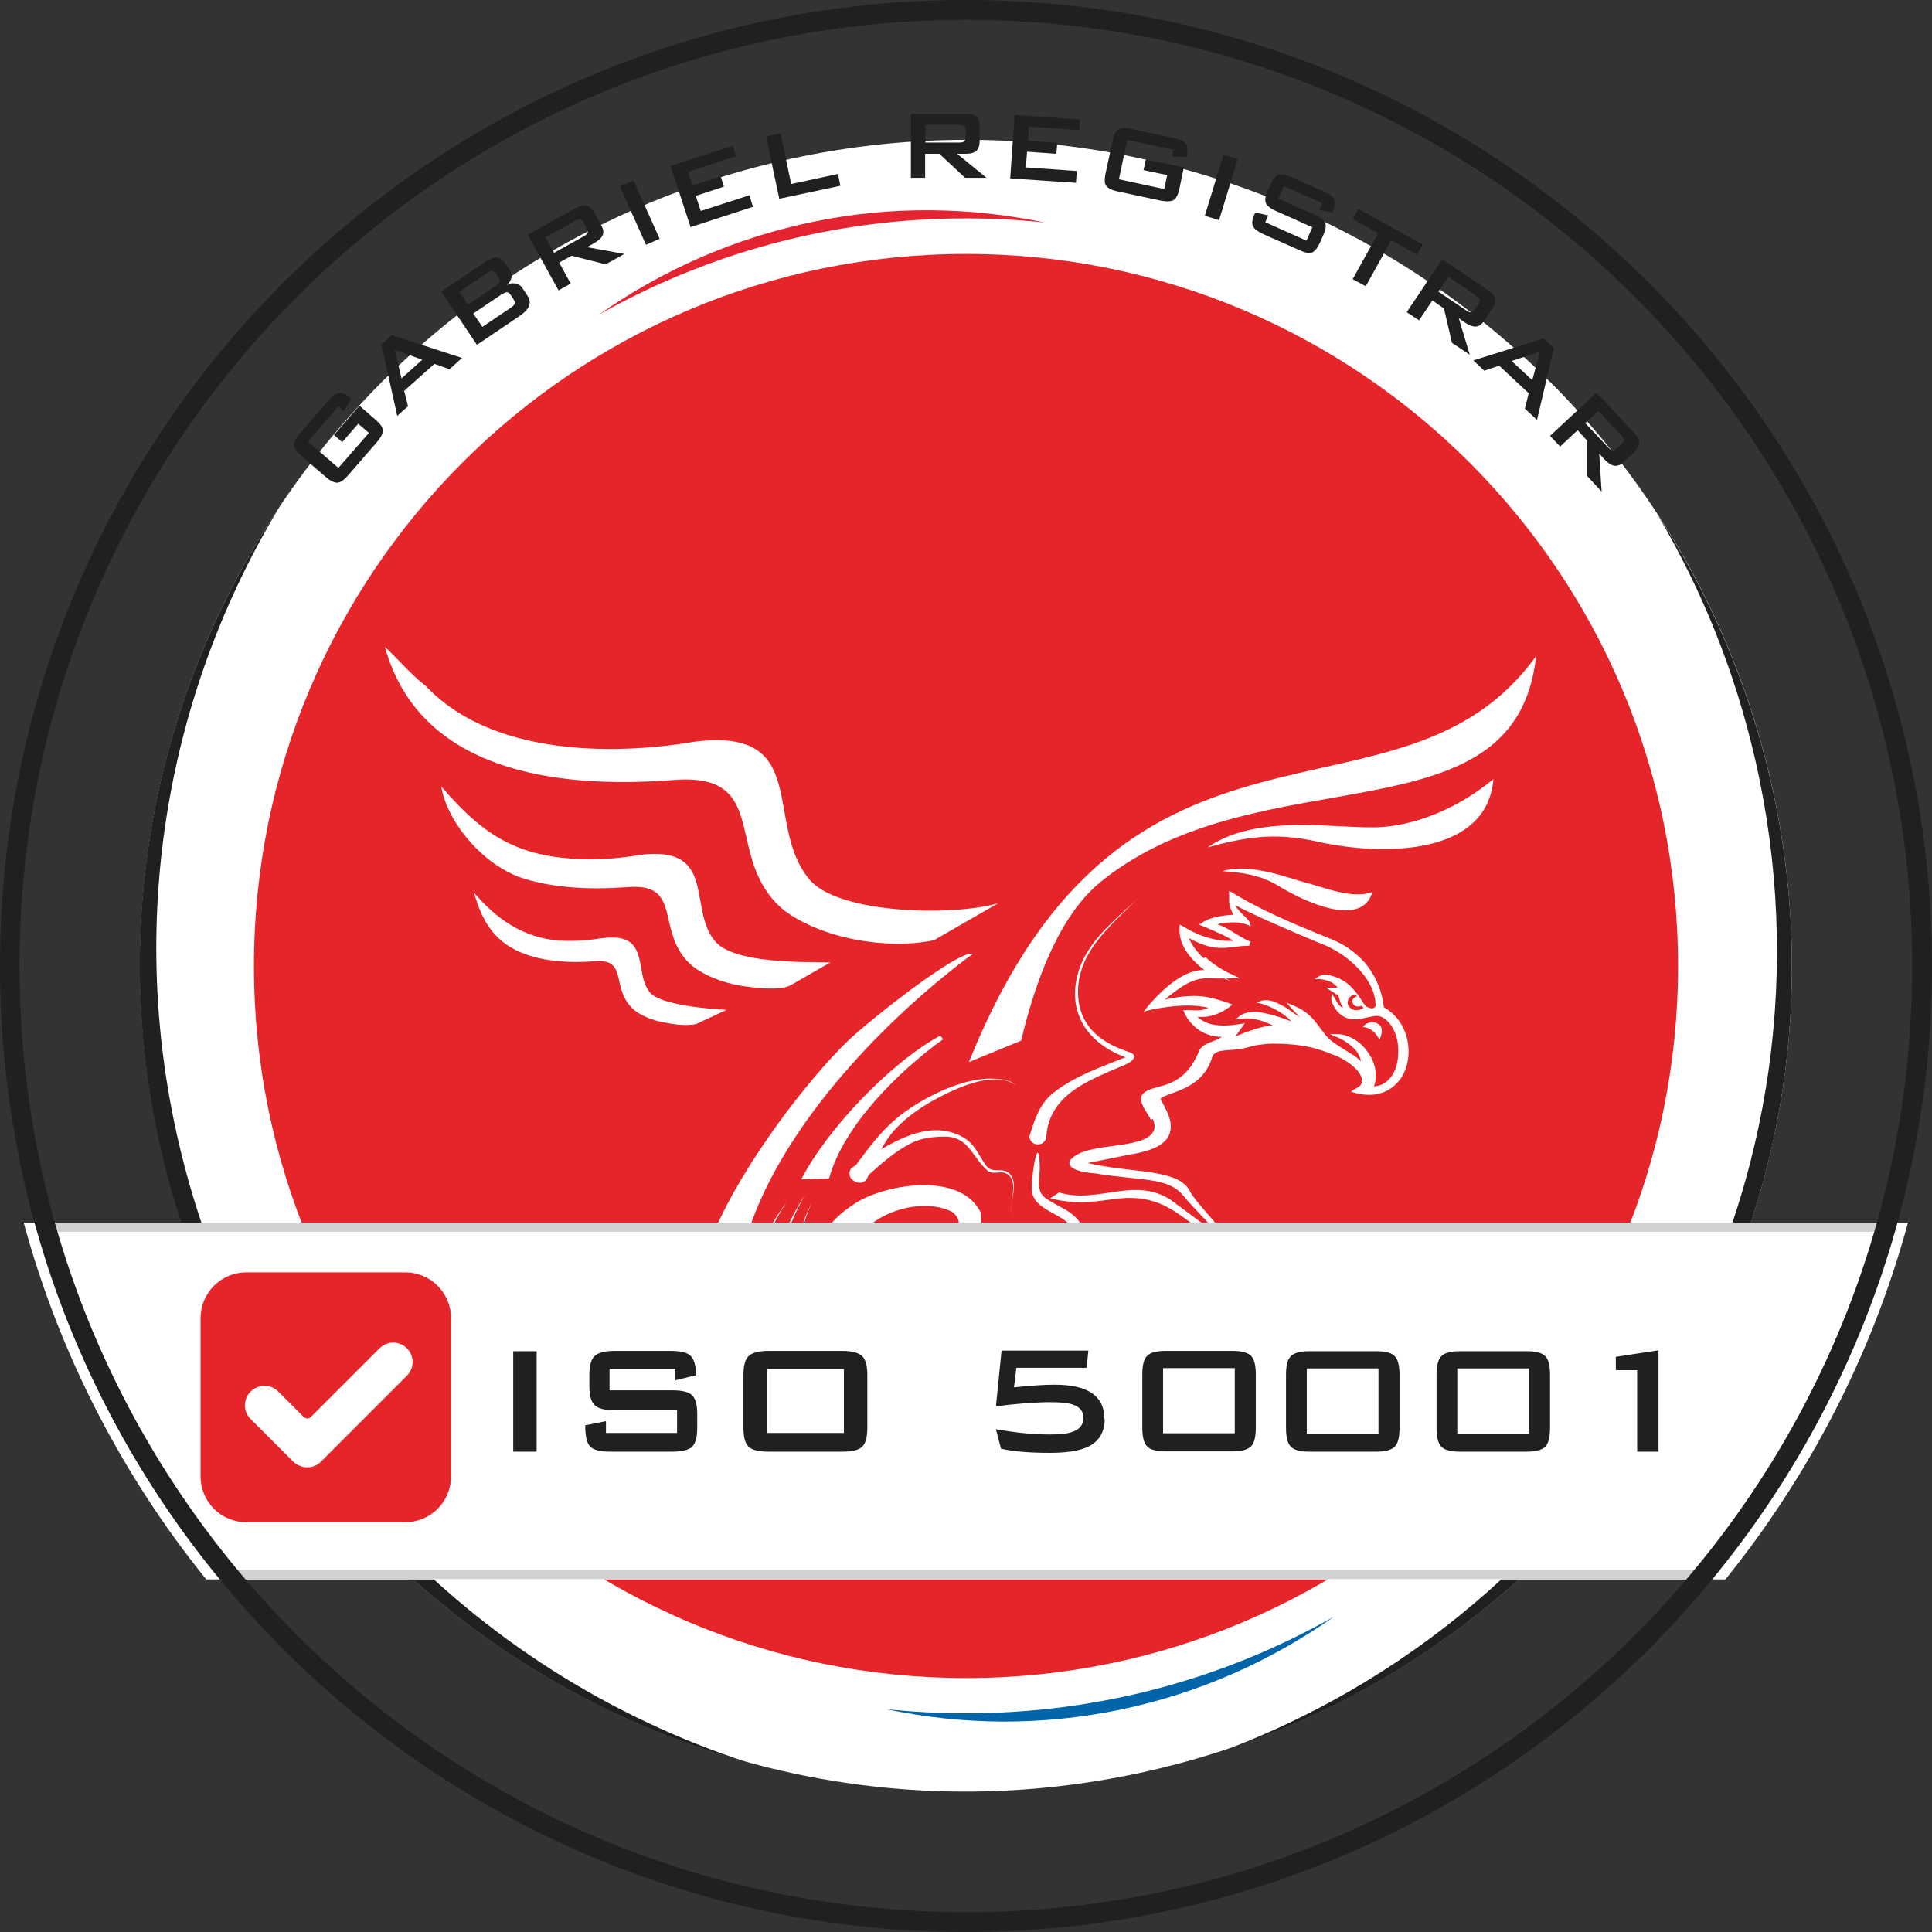
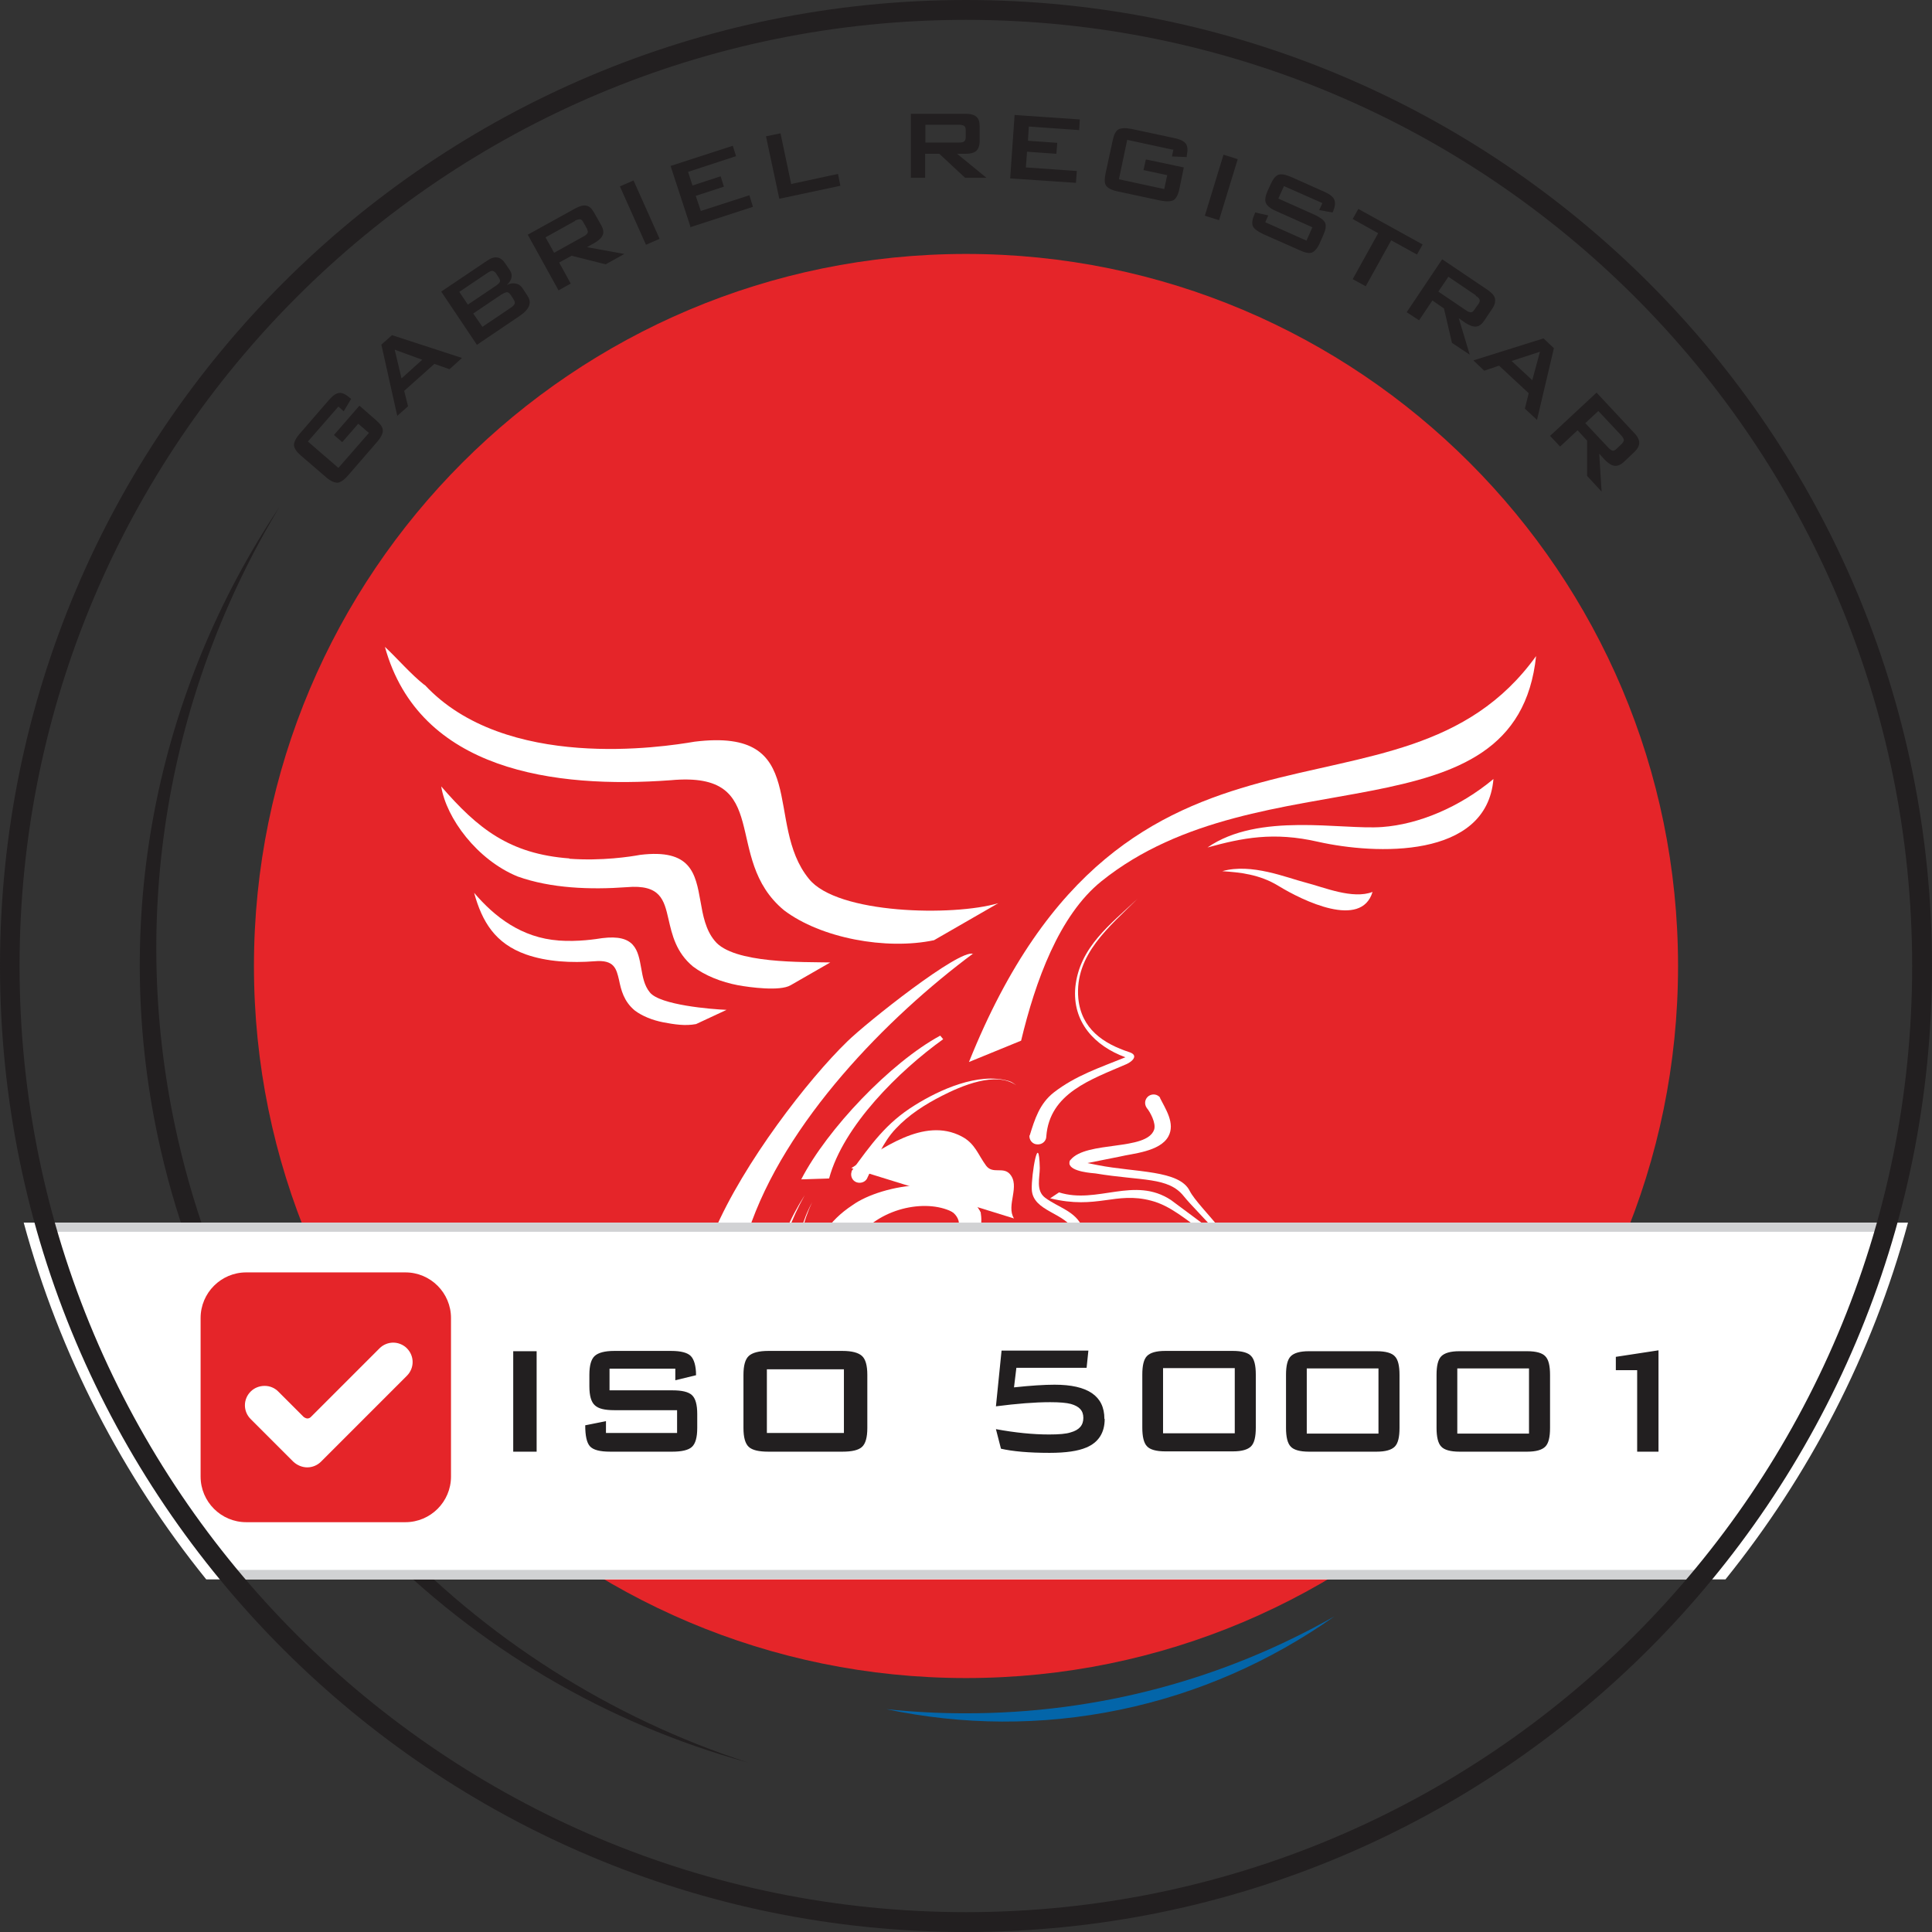
<svg xmlns="http://www.w3.org/2000/svg" id="b" viewBox="0 0 65.2 65.2">
  <rect x="0" y="0" width="65.2" height="65.2" fill="#333333" stroke="none" />
  <defs>
    <style>.d,.e{fill:#fff;}.f,.g{fill:#221f20;}.g,.h,.e,.i,.j,.k{fill-rule:evenodd;}.h{fill:#d1d2d4;}.i{fill:#e52529;}.j{fill:#e52431;}.k{fill:#0365a9;}</style>
  </defs>
  <g id="c">
-     <path class="e" d="m26.37,5.43c15-3.44,29.95,5.93,33.39,20.93s-5.93,29.95-20.93,33.39-29.96-5.93-33.39-20.93C1.99,23.83,11.37,8.87,26.37,5.43" />
-     <path class="g" d="m55.99,17.44c1.72,2.66,3.02,5.66,3.77,8.93,3.24,14.11-4.87,28.18-18.33,32.66,13.23-5.05,21.06-19.21,17.8-33.41-.68-2.96-1.79-5.7-3.25-8.18" />
    <path class="g" d="m25.24,59.48c-9.57-2.63-17.43-10.3-19.81-20.65-1.79-7.79-.12-15.56,4-21.72-3.73,6.18-5.16,13.77-3.42,21.36,2.35,10.26,9.9,17.97,19.23,21.01" />
    <path class="i" d="m32.6,8.57c13.27,0,24.03,10.76,24.03,24.03s-10.76,24.03-24.03,24.03-24.03-10.76-24.03-24.03,10.76-24.03,24.03-24.03" />
    <path class="f" d="m52.3,14.72l1.58-1.47,1.26,1.35c.12.12.18.24.18.34,0,.1-.05.2-.15.3l-.37.35c-.11.1-.21.14-.31.13-.1-.01-.21-.08-.33-.2l-.19-.21.08,1.28-.49-.53v-1.19s-.32-.35-.32-.35l-.59.55-.34-.36Zm2.41-.03l-.77-.82-.44.41.77.82c.06.06.11.1.15.11.04,0,.08-.01.13-.06l.19-.18s.07-.08.06-.12c0-.04-.03-.09-.09-.16m-4.98-2.53l2.36-.74.35.33-.57,2.42-.41-.38.13-.52-1-.93-.5.17-.36-.34Zm1.29.03l.69.64.26-.96-.95.31Zm-3.55-1.65l1.2-1.79,1.53,1.03c.14.1.23.19.25.29s0,.21-.08.33l-.28.42c-.08.12-.17.19-.27.2-.1.01-.22-.03-.36-.12l-.23-.16.37,1.23-.6-.4-.27-1.16-.39-.27-.45.67-.41-.27Zm2.34-.57l-.93-.63-.34.5.93.63c.07.05.13.07.17.07.04,0,.08-.03.11-.08l.15-.21c.03-.05.05-.1.03-.14-.01-.04-.05-.08-.13-.13m-2.85-1.87l-.86,1.55-.44-.24.86-1.55-.86-.48.19-.34,2.17,1.2-.19.34-.87-.48Zm-2.33-1.26l-1.29-.57-.19.42,1.23.55c.19.09.31.18.35.27.04.1.02.23-.06.41l-.12.27c-.08.18-.17.28-.26.32-.1.04-.24.01-.43-.08l-1.22-.54c-.19-.09-.31-.18-.35-.27-.04-.1-.02-.23.06-.41l.02-.05.44.1-.1.23,1.39.62.2-.45-1.23-.55c-.19-.08-.3-.18-.34-.27-.04-.1-.02-.23.06-.41l.1-.22c.08-.18.17-.29.26-.32.1-.04.24-.01.43.07l1.12.5c.18.08.3.17.34.27.04.1.03.22-.04.39l-.02.04-.45-.08.1-.22Zm-3.96.43l.63-2.06.48.15-.63,2.06-.48-.15Zm-1.09-2.23l-1.53-.33-.28,1.33,1.53.33.1-.47-.8-.17.08-.36,1.28.27-.15.73c-.04.19-.11.32-.19.37-.09.05-.23.06-.44.02l-1.45-.31c-.2-.04-.33-.11-.39-.19-.06-.08-.06-.22-.02-.42l.24-1.11c.04-.19.1-.32.19-.37.09-.05.23-.06.44-.02l1.45.31c.2.04.33.11.39.19.06.09.07.22.03.4v.05s-.5-.02-.5-.02l.05-.24Zm-5.48.98l.15-2.15,2.2.15-.02.36-1.7-.12-.03.48.99.07-.03.37-.99-.07-.04.53,1.72.12-.03.4-2.22-.15Zm-3.35-.04v-2.15h1.84c.17,0,.29.03.37.1.08.07.11.17.11.32v.51c0,.14-.04.25-.11.32-.08.07-.2.1-.37.1h-.28l.99.81h-.72l-.87-.81h-.48v.81h-.49Zm1.62-1.78h-1.13v.6h1.13c.09,0,.15-.01.18-.04.03-.03.05-.07.05-.13v-.26c0-.06-.02-.11-.05-.13-.03-.02-.09-.04-.18-.04m-6.06,2.5l-.45-2.11.49-.1.36,1.71,1.58-.34.08.4-2.07.44Zm-3,.94l-.67-2.05,2.1-.68.11.35-1.62.53.15.46.95-.31.11.35-.95.31.17.51,1.64-.53.12.39-2.12.69Zm-1.5.61l-.88-1.97.46-.2.88,1.97-.46.2Zm-2.95,1.54l-1.04-1.88,1.61-.89c.15-.08.27-.11.37-.09.1.02.18.1.25.22l.25.44c.07.13.09.24.05.33-.04.1-.13.18-.28.27l-.25.14,1.26.23-.63.35-1.15-.29-.42.23.39.71-.43.24Zm.55-2.34l-.99.55.29.52.99-.55c.08-.04.12-.08.14-.12.02-.04,0-.08-.02-.14l-.13-.23c-.03-.06-.07-.09-.11-.09-.04,0-.1.01-.17.05m-3.31,4.18l-1.2-1.79,1.53-1.03c.14-.1.26-.14.36-.12.1.01.19.08.27.2l.15.22c.06.09.08.17.06.26-.02.09-.07.17-.16.25.11-.06.21-.07.31-.05.1.02.18.08.24.18l.15.23c.08.12.1.23.05.35-.05.12-.16.23-.34.35l-1.42.96Zm.83-1.69l-.95.64.31.45.95-.64c.08-.05.12-.1.14-.14.01-.04,0-.09-.04-.15l-.09-.14c-.04-.06-.08-.09-.12-.1-.04,0-.1.02-.18.07m-.49-.72l-.95.64.29.43.95-.64c.07-.05.11-.09.13-.13.01-.04,0-.08-.03-.13l-.11-.17s-.07-.07-.11-.07c-.04,0-.1.02-.17.07m-3.04,4.84l-.54-2.42.36-.32,2.36.77-.42.38-.51-.18-1.02.91.13.52-.37.33Zm.14-1.28l.7-.63-.93-.34.23.97Zm-2.13.95l-1.03,1.18,1.03.89,1.03-1.18-.36-.31-.54.62-.28-.24.86-.99.56.49c.15.13.23.24.23.35,0,.1-.06.23-.2.39l-.97,1.12c-.14.16-.26.24-.36.25-.1,0-.23-.05-.38-.18l-.86-.74c-.15-.13-.22-.24-.23-.35,0-.1.06-.23.2-.39l.97-1.12c.14-.16.25-.24.36-.25s.22.05.36.17l.04.03-.25.42-.18-.16Z" />
    <path class="e" d="m64.39,41.26c-1.21,4.46-3.34,8.54-6.16,12.04H6.96c-2.82-3.49-4.95-7.58-6.16-12.04h63.59Z" />
    <polygon class="h" points="57.87 52.98 57.63 53.29 7.59 53.29 7.35 52.98 57.87 52.98" />
    <path class="i" d="m13.73,46.43l-2.9,2.9c-.12.12-.29.19-.46.19s-.34-.07-.47-.19l-1.44-1.44c-.26-.26-.26-.67,0-.93.12-.12.29-.19.47-.19s.34.07.46.19l.86.86s.07.05.12.05.09-.02.12-.05l2.32-2.32c.12-.12.29-.19.46-.19.17,0,.34.07.46.19.26.26.26.67,0,.93m-.05-3.49h-5.37c-.85,0-1.54.69-1.54,1.54v5.35c0,.85.69,1.54,1.54,1.54h5.37c.85,0,1.54-.69,1.54-1.54v-5.35c0-.85-.69-1.54-1.54-1.54" />
-     <path class="j" d="m35.26,7.51c-2.55-.53-5.2-.57-7.84-.02-2.65.55-5.08,1.63-7.21,3.13,3.68-2.08,7.92-3.26,12.44-3.25.88,0,1.75.05,2.61.14" />
    <path class="k" d="m29.91,57.68c2.56.54,5.22.57,7.88.02,2.66-.55,5.1-1.64,7.24-3.15-3.68,2.09-7.94,3.28-12.48,3.27-.89,0-1.77-.05-2.64-.14" />
    <path class="e" d="m51.84,22.13c-.66,6.34-9.27,3.27-14.67,7.61-1.43,1.15-2.23,3.38-2.71,5.38l-1.76.72c5.33-13.29,14.53-7.29,19.14-13.7" />
    <path class="e" d="m14.33,23.11c2.72,2.93,8.06,2.1,9.11,1.92,3.96-.49,2.32,2.75,3.86,4.63.95,1.19,4.87,1.27,6.39.82l-2.17,1.25c-1.62.34-3.82-.07-5.06-1.01-2.13-1.76-.32-4.71-3.82-4.39-3.92.29-8.49-.31-9.65-4.5.42.39.88.93,1.34,1.29" />
    <path class="d" d="m19.21,28.98c1.1.08,2.07-.07,2.39-.13h0c1.72-.21,1.87.62,2.04,1.57.08.46.17.96.48,1.33h0c.62.78,3.02.71,3.9.73l-1.34.77c-.36.21-1.38.07-1.77,0-.58-.11-1.12-.33-1.52-.63h0c-.58-.48-.71-1.08-.83-1.6-.15-.65-.27-1.18-1.41-1.08h0c-1.23.09-2.56.04-3.68-.36-1.37-.56-2.41-1.97-2.58-3.04,1.23,1.42,2.3,2.28,4.33,2.43" />
    <path class="e" d="m18.84,31.74c.68.05,1.28-.05,1.48-.08h0c1.11-.14,1.21.4,1.32,1.02.05.28.1.58.29.81h0c.34.43,2.09.57,2.59.59l-1.03.48c-.37.07-.74.01-1.11-.06-.36-.07-.71-.21-.96-.4h0c-.37-.31-.46-.69-.53-1.03-.09-.38-.16-.69-.83-.63h0c-.77.06-1.6.02-2.31-.23-1.04-.37-1.48-1.1-1.75-2.08.69.81,1.6,1.52,2.86,1.61" />
-     <path class="e" d="m45.53,33.98c-.1-.11-.06-.4.22-.41,0,0,.05.06.05.06-.11.01-.23.13-.12.27.06.08.19.08.26.04l.08.07c-.15.11-.38.12-.48-.03m-4.86-1.68c.26.24.58.45.97.62l.19.09h-.21c-.09.01-.17.01-.25.01l.12.08-.19-.08c-.11,0-.21,0-.29,0-.55-.02-.81-.03-1.71.71.38-.08.69-.12.99-.12.36,0,.72.08,1.21.26l.08.03-.07.06c-.15.12-.39.26-.65.32-.15.04-.31.05-.46.03.16.16.38.25.61.28.29.04.61.01.87-.04l.12-.02-.07.1-.25.35.09-.04c.33-.13.79-.32,1.18-.33-.14-.07-.28-.13-.42-.17-.21-.06-.44-.09-.68-.06l-.16.02.12-.1c.21-.17.54-.18.9-.1.29.06.6.17.86.27-.08-.09-.19-.19-.33-.28-.21-.14-.47-.26-.69-.32l-.16-.04.15-.05c.08-.03.17-.03.26-.02.09.01.19.04.29.09.19.08.36.19.52.31.08.06.17.12.25.17l-.31-.33-.15-.16.21.08c.51.21.69.45.9.73.07.09.14.19.23.3.18.21.43.35.65.49.2.12.39.23.53.38-.02-.13-.08-.26-.18-.38-.16-.18-.39-.34-.63-.44l-.24-.1h.26c.13,0,.27.03.4.09.24.1.47.29.63.53.16.23.27.51.26.79,0,.12-.02.23-.06.35.22-.01.4-.11.53-.26.13-.15.22-.35.26-.58.04-.22.04-.47,0-.69-.07-.36-.25-.67-.53-.81l-.06-.02c-.1-.04-.24,0-.4.03-.23.05-.49.12-.76.01-.12-.05-.25-.16-.34-.29-.09-.13-.15-.27-.14-.38l.02-.13.07.11c.04.06.07.11.09.15.05.09.08.15.22.22-.03-.05-.05-.09-.07-.13-.03-.08-.06-.16-.09-.29l-.28-.18-.15-.09h.17s.23,0,.23,0c-.04-.06-.1-.11-.17-.16-.14-.08-.31-.12-.44-.13h-.16s.14-.09.14-.09c.1-.06.21-.07.31-.05.1.02.2.05.3.09.43.17.66.51.82.75.08.13.15.23.21.25l.06.02c.11.05.15.01.21-.04h0c.02-.4-.18-.84-.52-1.22-.36-.4-.86-.75-1.41-.94h0c-.18-.08-1.18-.49-1.96-.85-.35-.16-.66-.31-.84-.41.06.13.19.26.3.36.1.1.18.18.2.25l.02.1-.09-.04c-.19-.08-.39-.1-.6-.09-.15,0-.29.03-.44.06.25.09.43.2.6.31.15.09.29.18.48.26l.05.02-.02.05-.03.06v.03h-.04c-.18,0-.34.02-.48.04-.46.05-.79.09-1.52-.3.11.25.28.47.5.68m-1.77,5.47c-.11-.25-.41-.55-.33-.82.26-.49,1.35-.05,1.94-1.51.12-.3.55-.31.77-.49-.94,0-1.27-.83-1.27-.83l-.03-.07h.07s.1,0,.16,0c.19.01.43.03.62-.08-.83-.21-2.03.09-2.04.09l-.14.04.09-.12c.25-.31.71-.8,1.2-1.07.25-.14.51-.23.76-.21-.23-.17-.44-.38-.6-.61-.17-.25-.27-.54-.24-.85v-.08s.08.04.08.04c.79.51,1.47.53,1.74.51-.3-.2-1.08-.51-1.08-.51l-.08-.03.07-.05c.29-.23.87-.28,1.09-.29-.04-.06-.07-.12-.09-.18-.03-.08-.05-.17-.06-.26v-.37c.98.61,2.02,1.06,3.44,1.63.54.22.94.54,1.23.91.32.42.5.91.55,1.39.52.29.79.82.83,1.35.02.25-.01.5-.09.72-.08.23-.21.43-.39.58-.31.28-.77.4-1.36.23l-.1-.03.09-.06s.04-.03.07-.04c.07-.04.16-.09.19-.16.15-.36-.47-.8-.88-.96-.44-.18-.78-.28-1.11-.33-.33-.05-.64-.07-1-.07-.16,0-.31.02-.46.04-.15.02-.29.06-.44.1-.44.13-.99,0-1.13.28-.39,1.38-1.94,1.16-1.81,1.61.05.13.14.32.2.52h-.44Zm7.7-2.73c-.12-.22-.28-.4-.55-.42.08-.16.36-.22.53-.09.16.11.11.36.02.51" />
    <path class="e" d="m31.83,35.07c-1.49,1.07-3.37,2.92-3.85,4.7l-.94.03c.87-1.69,3.01-3.94,4.69-4.85l.1.12Z" />
    <path class="e" d="m40.75,28.6c1.73-1.2,4.51-.59,5.89-.69,1.24-.09,2.62-.67,3.76-1.62-.23,2.71-3.99,2.55-5.91,2.12-1.52-.35-2.57-.13-3.74.19" />
    <path class="e" d="m41.25,29.4c.98-.28,2.17.22,2.83.39.59.15,1.57.57,2.24.31-.38,1.26-2.35.3-3.17-.2-.65-.4-1.32-.46-1.9-.5" />
    <path class="e" d="m27.84,41.57c.22-.33.52-.63.93-.9.99-.71,3.66-1.17,4.33.26,0,.07-.02.15-.03.22-.2,0-.83.14-.71-.11-.75-.59-2.35-.42-3.26.54h-1.26Zm5-9.39c-2.88,2.14-6.37,5.68-7.59,9.39h-1.15c1-2.34,3.18-5.15,4.49-6.42.64-.63,3.78-3.13,4.25-2.96" />
    <path class="e" d="m36.26,41.57c-.27-.65-1.41-.67-1.44-1.43-.02-.49.24-2.03.27-.72,0,.32-.14.76.18,1,.44.33,1.03.45,1.26,1,.02.05.04.1.07.15h-.35Zm-3.2-.71c.08.11.06.41.04.71h-.75c0-.07,0-.14.01-.21.03-.22-.13-.42-.3-.51h1.01Z" />
    <path class="e" d="m40.62,41.57c-.58-.39-1.11-.88-1.77-1.05-1.21-.32-1.82.31-3.41-.08l.3-.2c1.29.41,2.54-.56,3.78.26l1.09.81.39.26h-.38Zm-1.48-4.53c.19.38.53.87.29,1.31-.28.52-1.23.58-1.63.68l-1.1.22.35.07c1.27.25,2.75.16,3.1.87.14.28.62.78,1.13,1.39h-.23c-.45-.52-.84-.89-1.1-1.21-.52-.66-1.42-.51-2.98-.77-.08-.01-.84-.05-.88-.33,0-.05,0-.1.04-.13.54-.65,2.57-.29,2.82-1.02.07-.22-.14-.6-.25-.73-.09-.13-.07-.3.06-.4.13-.09.3-.07.4.06" />
-     <path class="e" d="m28.73,39.42c1.02-.63,2.44-1.74,3.72-1.07.46.24.55.61.83.99.22.29.56.03.79.27.38.41-.13,1.07.15,1.51h0c-.27-.4.23-1.21-.23-1.5-.21-.14-.47.05-.67-.12-.5-.43-.63-1.16-1.45-1.14-.38,0-.76.04-1.1.21-.61.3-1.1.77-1.61,1.22-.1.12-.28.12-.4.02-.12-.11-.12-.29-.02-.4" />
+     <path class="e" d="m28.73,39.42c1.02-.63,2.44-1.74,3.72-1.07.46.24.55.61.83.99.22.29.56.03.79.27.38.41-.13,1.07.15,1.51h0" />
    <path class="e" d="m34.75,38.32c.17-.55.33-1.07.81-1.45.75-.58,1.56-.84,2.42-1.19-1.04-.38-1.8-1.19-1.69-2.37.14-1.35,1.19-2.12,2.1-2.98h0c-.94.94-2.13,1.88-2,3.36.1,1.03.84,1.53,1.73,1.82.32.11.08.32-.1.4-1.2.52-2.6.98-2.71,2.44,0,.16-.14.28-.3.27-.16,0-.28-.14-.27-.3" />
    <path class="e" d="m28.74,39.52c.66-.9,1.16-1.62,2.13-2.22.83-.52,2.14-1.12,3.17-.82.11.03.18.09.26.15h0c-.69-.5-1.88.03-2.51.35-.57.29-1.12.64-1.56,1.11-.44.46-.67,1.07-.95,1.64-.05.15-.22.22-.37.17-.15-.05-.22-.22-.17-.36" />
-     <path class="e" d="m25.91,41.57c.2-.37.42-.71.63-1-.19.29-.38.63-.55,1h-.08Z" />
    <path class="e" d="m26.51,41.57c.17-.42.39-.83.65-1.24h0c-.23.41-.42.82-.57,1.24h-.08Z" />
    <path class="e" d="m27.01,41.57c.1-.35.23-.69.4-1h0c-.16.33-.27.66-.35,1h-.05Z" />
    <polygon class="h" points="63.93 41.26 63.84 41.57 1.38 41.57 1.29 41.26 63.93 41.26" />
    <path class="g" d="m32.6.67c17.63,0,31.93,14.3,31.93,31.93s-14.3,31.93-31.93,31.93S.66,50.23.66,32.6,14.96.67,32.6.67m0-.67c18,0,32.6,14.6,32.6,32.6s-14.6,32.6-32.6,32.6S0,50.6,0,32.6,14.6,0,32.6,0" />
    <path class="f" d="m55.97,48.99h-.72v-2.75h-.72v-.45l1.44-.22v3.42Zm-4.37-2.81h-2.42v2.2h2.42v-2.2Zm.71,2.01c0,.31-.05.52-.16.63-.11.11-.31.17-.61.17h-2.29c-.3,0-.51-.06-.61-.17-.11-.11-.16-.33-.16-.63v-1.79c0-.31.05-.52.16-.63.11-.11.31-.17.61-.17h2.29c.3,0,.51.06.61.17.11.11.16.32.16.63v1.79Zm-5.79-2.01h-2.42v2.2h2.42v-2.2Zm.71,2.01c0,.31-.05.52-.16.63-.11.11-.31.17-.61.17h-2.29c-.3,0-.51-.06-.61-.17-.11-.11-.16-.33-.16-.63v-1.79c0-.31.05-.52.16-.63.11-.11.31-.17.61-.17h2.29c.3,0,.51.06.61.17.11.11.16.32.16.63v1.79Zm-18.75-1.98h-2.6v2.15h2.6v-2.15Zm.79,1.98c0,.32-.06.53-.18.64-.12.11-.34.16-.66.16h-2.5c-.32,0-.54-.05-.66-.16-.12-.11-.18-.32-.18-.64v-1.79c0-.32.06-.53.18-.64.12-.11.34-.17.66-.17h2.5c.32,0,.54.06.66.17.12.11.18.32.18.64v1.79Zm-5.74,0c0,.32-.06.53-.18.64-.12.11-.35.16-.66.16h-2.1c-.35,0-.57-.06-.68-.18-.11-.12-.16-.36-.16-.71l.7-.14v.4h2.4v-.77h-2.12c-.32,0-.54-.05-.66-.17-.12-.11-.18-.32-.18-.64v-.38c0-.32.06-.53.18-.64.12-.11.34-.17.66-.17h1.92c.33,0,.55.06.66.17s.18.33.18.65l-.7.17v-.39h-2.22v.73h2.12c.32,0,.54.05.66.16.12.11.18.32.18.64v.47Zm-5.42.8h-.79v-3.39h.79v3.39Z" />
    <path class="f" d="m37.28,47.89c0,.46-.21.79-.62.96-.28.12-.69.18-1.24.18-.7,0-1.25-.05-1.64-.14l-.17-.66c.65.12,1.25.18,1.79.18.34,0,.58-.02.73-.07.29-.08.43-.24.43-.49s-.14-.39-.42-.47c-.15-.04-.38-.06-.7-.06-.52,0-1.13.05-1.83.14l.19-1.88h2.93l-.06.58h-2.37l-.08.66c.56-.06,1.02-.09,1.37-.09,1.12,0,1.68.38,1.68,1.15" />
    <path class="f" d="m41.67,46.17h-2.42v2.2h2.42v-2.2Zm.71,2.01c0,.31-.05.52-.16.63-.11.11-.31.17-.61.17h-2.29c-.3,0-.51-.06-.61-.17-.11-.11-.16-.33-.16-.63v-1.79c0-.31.05-.52.16-.63.11-.11.31-.17.61-.17h2.29c.3,0,.51.06.61.17.11.11.16.32.16.63v1.79Z" />
  </g>
</svg>